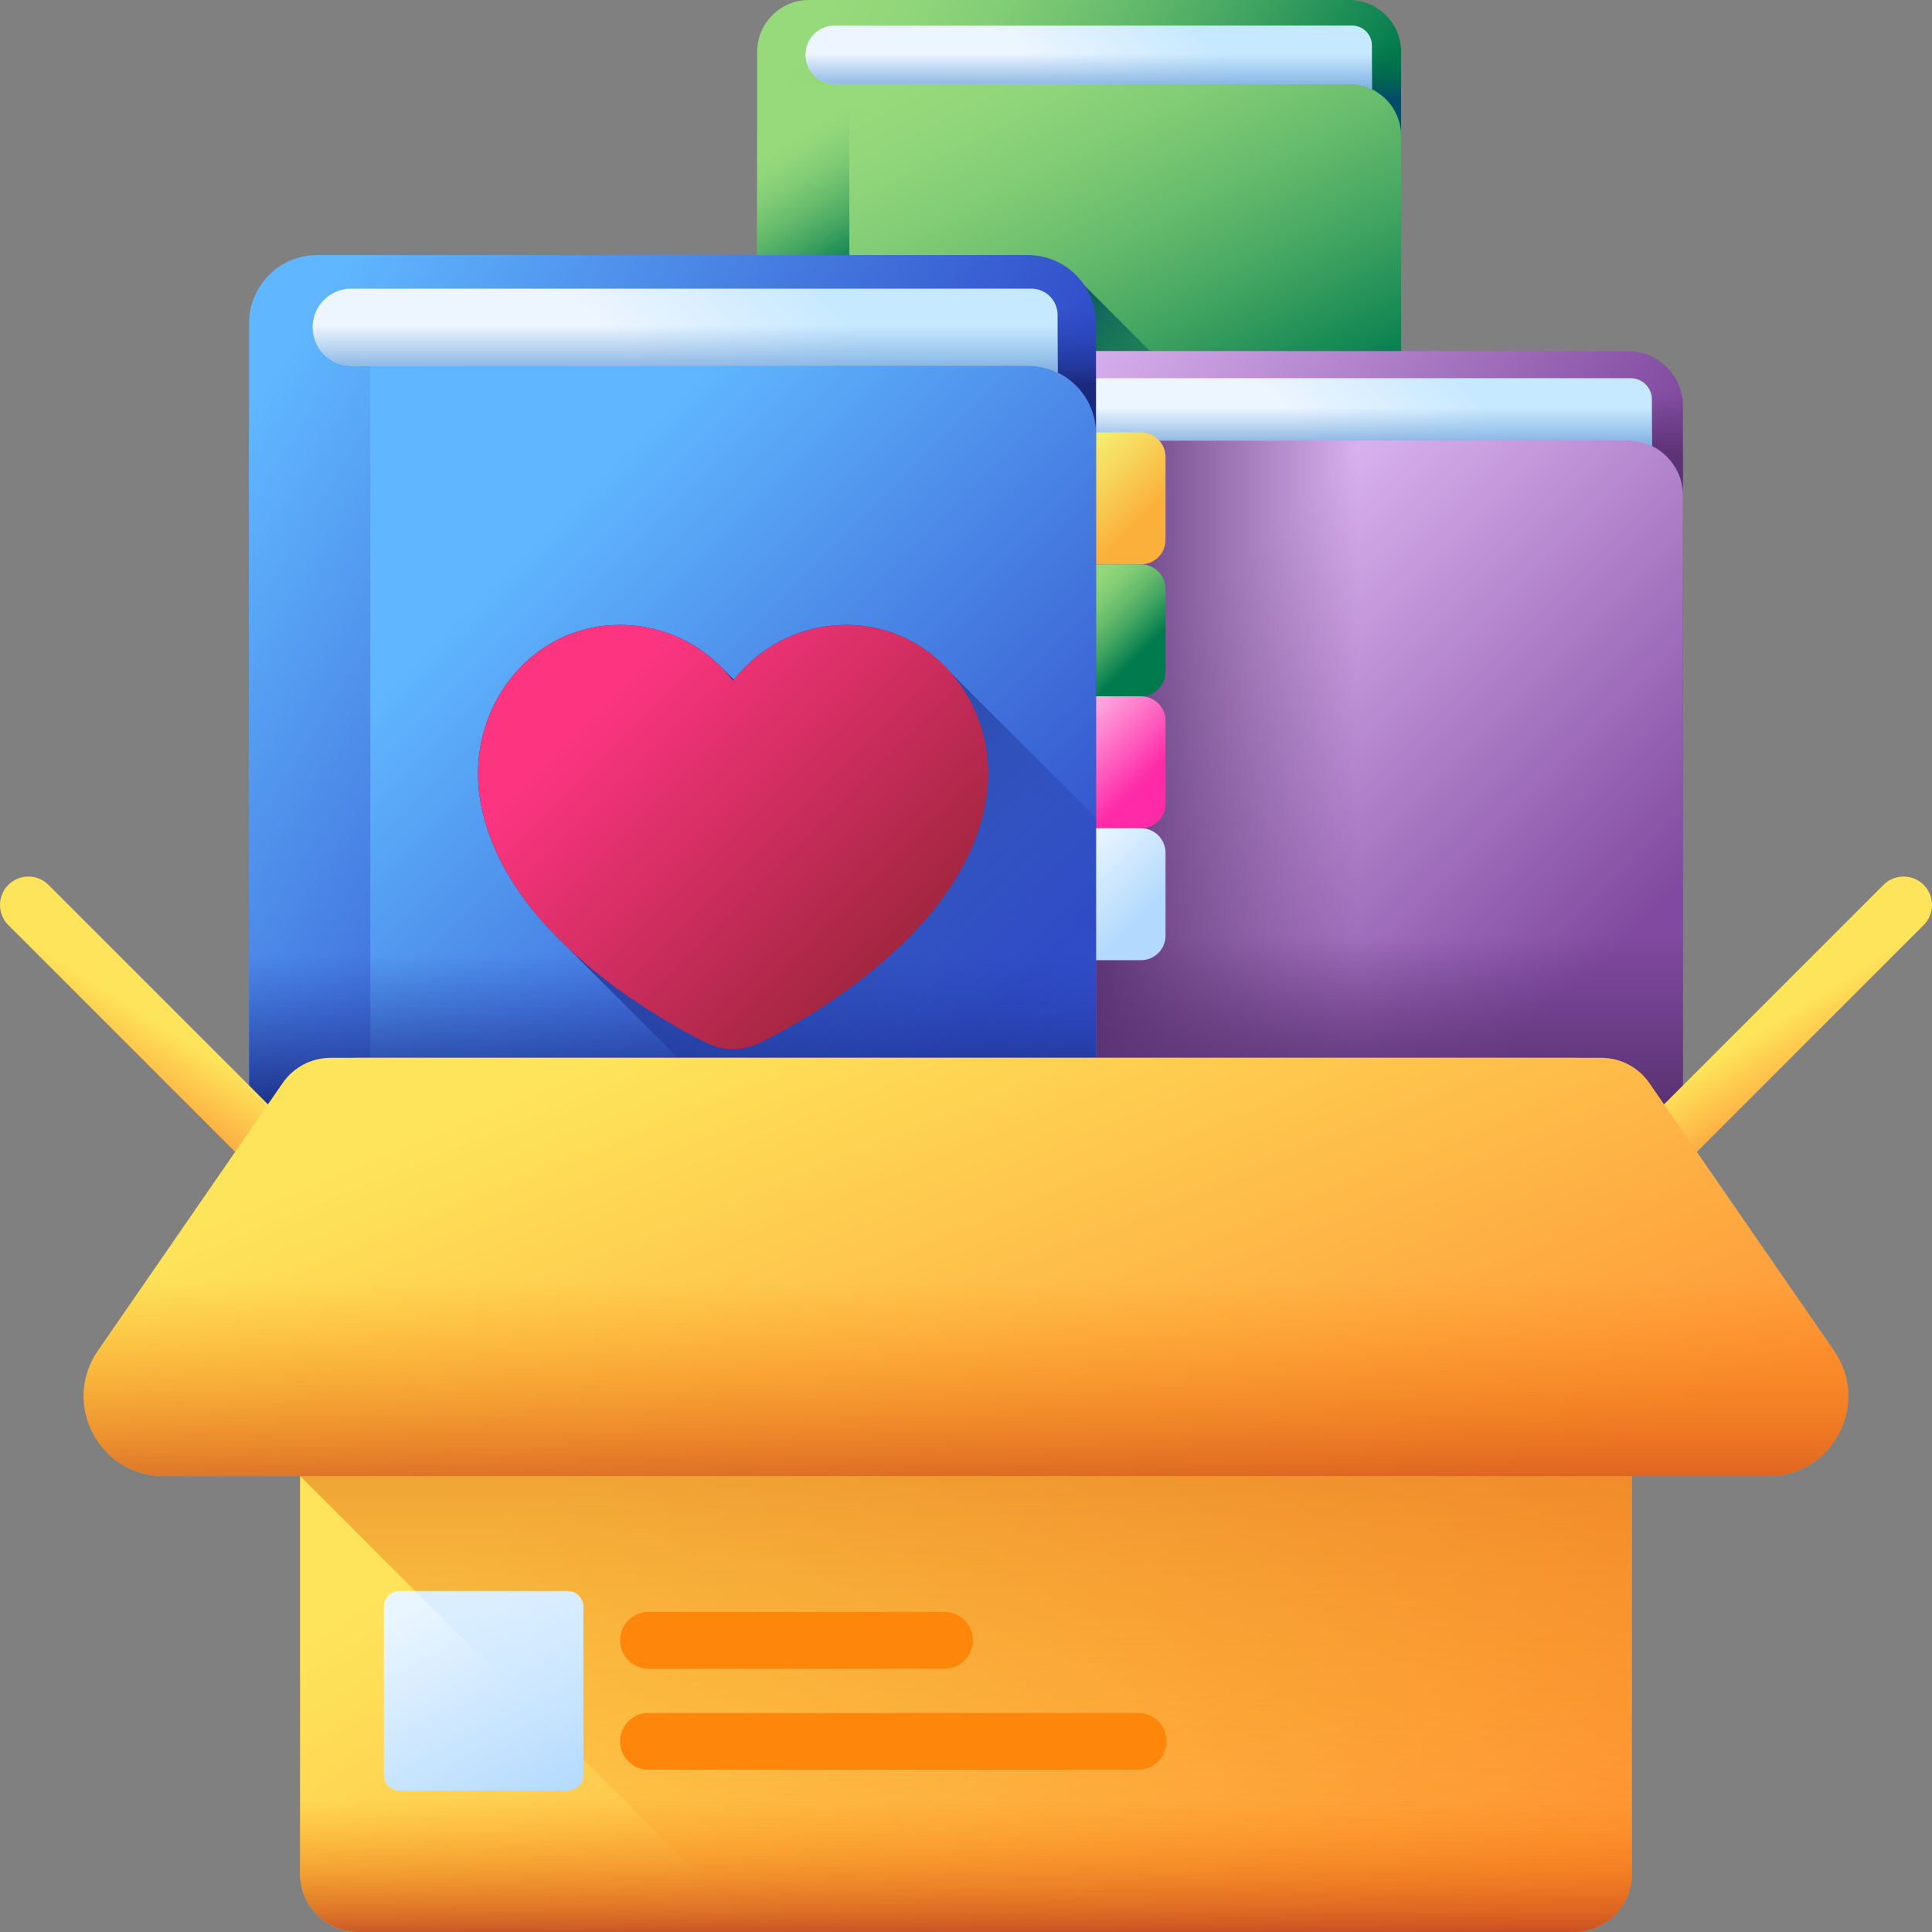
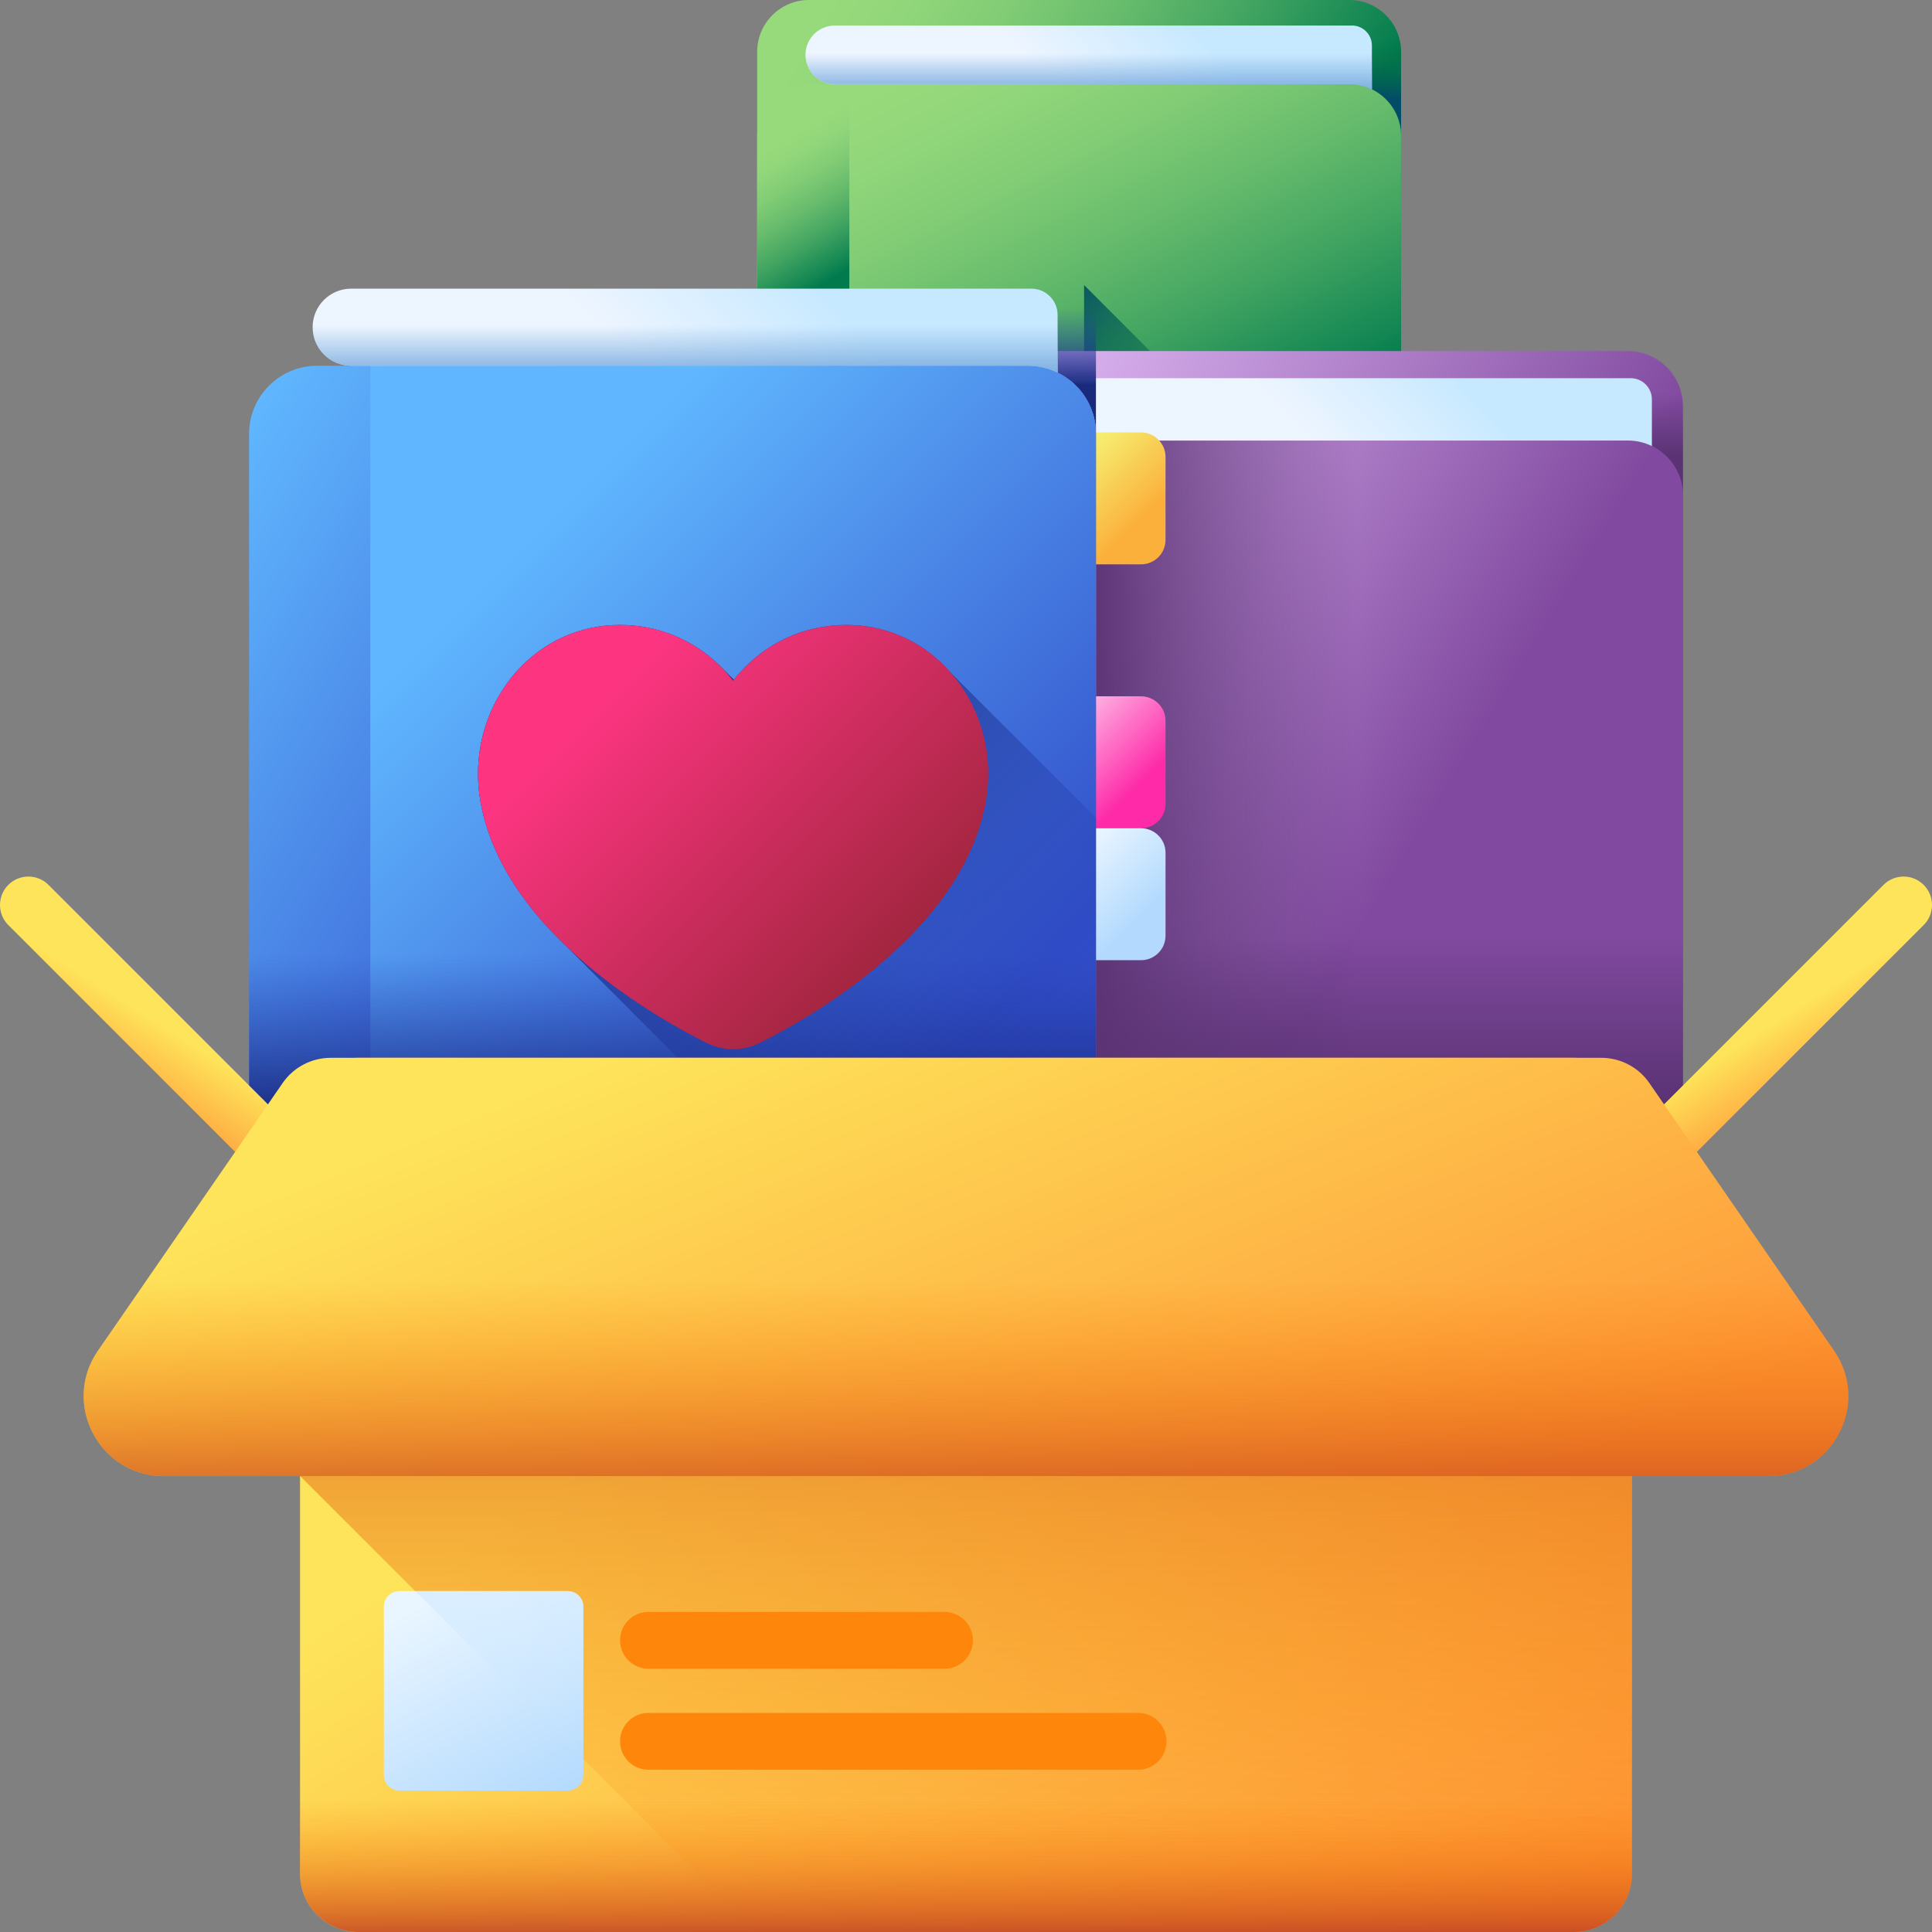
<svg xmlns="http://www.w3.org/2000/svg" xmlns:xlink="http://www.w3.org/1999/xlink" id="Capa_1" height="512" viewBox="0 0 510 510" width="512">
  <rect x="0" y="0" width="510" height="510" fill="#808080" stroke="none" />
  <linearGradient id="lg1">
    <stop offset="0" stop-color="#97da7b" />
    <stop offset=".133" stop-color="#91d67a" />
    <stop offset=".305" stop-color="#81cc75" />
    <stop offset=".499" stop-color="#66bb6c" />
    <stop offset=".708" stop-color="#41a461" />
    <stop offset=".929" stop-color="#128653" />
    <stop offset="1" stop-color="#017b4e" />
  </linearGradient>
  <linearGradient id="SVGID_1_" gradientUnits="userSpaceOnUse" x1="188.307" x2="303.917" xlink:href="#lg1" y1="49.701" y2="120.605" />
  <linearGradient id="lg2">
    <stop offset="0" stop-color="#026841" stop-opacity="0" />
    <stop offset=".315" stop-color="#026545" stop-opacity=".315" />
    <stop offset=".66" stop-color="#025b53" stop-opacity=".66" />
    <stop offset="1" stop-color="#024c67" />
  </linearGradient>
  <linearGradient id="SVGID_2_" gradientTransform="matrix(1 0 0 -1 0 4766)" gradientUnits="userSpaceOnUse" x1="356.329" x2="356.329" xlink:href="#lg2" y1="4755.322" y2="4739.939" />
  <linearGradient id="SVGID_3_" gradientUnits="userSpaceOnUse" x1="228.237" x2="247.57" xlink:href="#lg1" y1="24.346" y2="57.013" />
  <linearGradient id="SVGID_4_" gradientUnits="userSpaceOnUse" x1="243.903" x2="299.903" xlink:href="#lg1" y1="17.746" y2="131.079" />
  <linearGradient id="SVGID_5_" gradientUnits="userSpaceOnUse" x1="319.143" x2="277.393" xlink:href="#lg2" y1="118.111" y2="77.611" />
  <linearGradient id="lg3">
    <stop offset="0" stop-color="#edf5ff" />
    <stop offset="1" stop-color="#c7e9ff" />
  </linearGradient>
  <linearGradient id="SVGID_6_" gradientTransform="matrix(1 0 0 -1 0 4766)" gradientUnits="userSpaceOnUse" x1="280.522" x2="305.76" xlink:href="#lg3" y1="4741.704" y2="4766.943" />
  <linearGradient id="lg4">
    <stop offset="0" stop-color="#7bacdf" stop-opacity="0" />
    <stop offset="1" stop-color="#7bacdf" />
  </linearGradient>
  <linearGradient id="SVGID_7_" gradientTransform="matrix(1 0 0 -1 0 4766)" gradientUnits="userSpaceOnUse" x1="287.39" x2="287.39" xlink:href="#lg4" y1="4751.905" y2="4741.795" />
  <linearGradient id="SVGID_8_" gradientUnits="userSpaceOnUse" x1="284.862" x2="284.862" xlink:href="#lg2" y1="183.899" y2="225.562" />
  <linearGradient id="lg5">
    <stop offset="0" stop-color="#d9b1ee" />
    <stop offset="1" stop-color="#814aa0" />
  </linearGradient>
  <linearGradient id="SVGID_9_" gradientUnits="userSpaceOnUse" x1="251.136" x2="374.114" xlink:href="#lg5" y1="145.535" y2="220.957" />
  <linearGradient id="lg6">
    <stop offset="0" stop-color="#5b3374" stop-opacity="0" />
    <stop offset="1" stop-color="#5b3374" />
  </linearGradient>
  <linearGradient id="SVGID_10_" gradientTransform="matrix(1 0 0 -1 0 4766)" gradientUnits="userSpaceOnUse" x1="429.866" x2="429.866" xlink:href="#lg6" y1="4661.975" y2="4645.612" />
  <linearGradient id="SVGID_11_" gradientUnits="userSpaceOnUse" x1="245.871" x2="368.849" xlink:href="#lg5" y1="154.119" y2="229.542" />
  <linearGradient id="SVGID_12_" gradientUnits="userSpaceOnUse" x1="309.115" x2="409.7" xlink:href="#lg5" y1="166.929" y2="267.515" />
  <linearGradient id="SVGID_13_" gradientUnits="userSpaceOnUse" x1="358.5" x2="287.324" xlink:href="#lg6" y1="220.339" y2="220.339" />
  <linearGradient id="SVGID_14_" gradientTransform="matrix(1 0 0 -1 0 4766)" gradientUnits="userSpaceOnUse" x1="349.227" x2="376.074" xlink:href="#lg3" y1="4647.489" y2="4674.336" />
  <linearGradient id="SVGID_15_" gradientTransform="matrix(1 0 0 -1 0 4766)" gradientUnits="userSpaceOnUse" x1="356.533" x2="356.533" xlink:href="#lg4" y1="4658.34" y2="4647.586" />
  <linearGradient id="SVGID_16_" gradientUnits="userSpaceOnUse" x1="353.845" x2="353.845" xlink:href="#lg6" y1="288.284" y2="332.602" />
  <linearGradient id="SVGID_17_" gradientUnits="userSpaceOnUse" x1="366.787" x2="366.787" xlink:href="#lg6" y1="247.333" y2="290.021" />
  <linearGradient id="SVGID_18_" gradientUnits="userSpaceOnUse" x1="281.361" x2="298.775" y1="122.316" y2="139.73">
    <stop offset="0" stop-color="#f5f173" />
    <stop offset="1" stop-color="#fbb03b" />
  </linearGradient>
  <linearGradient id="SVGID_19_" gradientUnits="userSpaceOnUse" x1="281.361" x2="298.775" xlink:href="#lg1" y1="157.146" y2="174.56" />
  <linearGradient id="SVGID_20_" gradientUnits="userSpaceOnUse" x1="281.361" x2="298.775" y1="191.976" y2="209.39">
    <stop offset="0" stop-color="#feaee1" />
    <stop offset="1" stop-color="#fe2aa8" />
  </linearGradient>
  <linearGradient id="lg7">
    <stop offset="0" stop-color="#eaf6ff" />
    <stop offset="1" stop-color="#b3dafe" />
  </linearGradient>
  <linearGradient id="SVGID_21_" gradientUnits="userSpaceOnUse" x1="281.361" x2="298.775" xlink:href="#lg7" y1="226.806" y2="244.22" />
  <linearGradient id="lg8">
    <stop offset="0" stop-color="#60b7ff" />
    <stop offset="1" stop-color="#314dc9" />
  </linearGradient>
  <linearGradient id="SVGID_22_" gradientUnits="userSpaceOnUse" x1="50.537" x2="202.591" xlink:href="#lg8" y1="132.702" y2="225.956" />
  <linearGradient id="lg9">
    <stop offset="0" stop-color="#2740b0" stop-opacity="0" />
    <stop offset=".288" stop-color="#243ca6" stop-opacity=".288" />
    <stop offset=".774" stop-color="#1d308c" stop-opacity=".774" />
    <stop offset="1" stop-color="#192a7d" />
  </linearGradient>
  <linearGradient id="SVGID_23_" gradientTransform="matrix(1 0 0 -1 0 4766)" gradientUnits="userSpaceOnUse" x1="271.524" x2="271.524" xlink:href="#lg9" y1="4684.623" y2="4664.391" />
  <linearGradient id="SVGID_24_" gradientUnits="userSpaceOnUse" x1="44.028" x2="196.081" xlink:href="#lg8" y1="143.315" y2="236.57" />
  <linearGradient id="SVGID_25_" gradientUnits="userSpaceOnUse" x1="122.224" x2="246.591" xlink:href="#lg8" y1="159.154" y2="283.521" />
  <linearGradient id="SVGID_26_" gradientUnits="userSpaceOnUse" x1="177.529" x2="177.529" y1="252" y2="295.354">
    <stop offset="0" stop-color="#2740b0" stop-opacity="0" />
    <stop offset=".979" stop-color="#192a7e" stop-opacity=".979" />
    <stop offset="1" stop-color="#192a7d" />
  </linearGradient>
  <linearGradient id="SVGID_27_" gradientUnits="userSpaceOnUse" x1="270.107" x2="175.854" xlink:href="#lg9" y1="285.341" y2="187.885" />
  <linearGradient id="SVGID_28_" gradientUnits="userSpaceOnUse" x1="164.797" x2="246.311" y1="178.203" y2="259.717">
    <stop offset="0" stop-color="#fd3581" />
    <stop offset="1" stop-color="#972437" />
  </linearGradient>
  <linearGradient id="SVGID_29_" gradientTransform="matrix(1 0 0 -1 0 4766)" gradientUnits="userSpaceOnUse" x1="171.82" x2="205.015" xlink:href="#lg3" y1="4666.712" y2="4699.907" />
  <linearGradient id="SVGID_30_" gradientTransform="matrix(1 0 0 -1 0 4766)" gradientUnits="userSpaceOnUse" x1="180.853" x2="180.853" xlink:href="#lg4" y1="4680.128" y2="4666.832" />
  <linearGradient id="SVGID_31_" gradientUnits="userSpaceOnUse" x1="177.529" x2="177.529" y1="309.2" y2="363.996">
    <stop offset="0" stop-color="#2740b0" stop-opacity="0" />
    <stop offset=".288" stop-color="#243ca6" stop-opacity=".288" />
    <stop offset=".774" stop-color="#1d308c" stop-opacity=".774" />
    <stop offset="1" stop-color="#192a7d" />
  </linearGradient>
  <linearGradient id="lg10">
    <stop offset="0" stop-color="#fee45a" />
    <stop offset="1" stop-color="#fe9738" />
  </linearGradient>
  <linearGradient id="SVGID_32_" gradientUnits="userSpaceOnUse" x1="453.483" x2="466.963" xlink:href="#lg10" y1="279.352" y2="300.614" />
  <linearGradient id="SVGID_33_" gradientTransform="matrix(-1 0 0 1 1977.607 0)" gradientUnits="userSpaceOnUse" x1="1921.09" x2="1934.57" xlink:href="#lg10" y1="279.352" y2="300.614" />
  <linearGradient id="SVGID_34_" gradientUnits="userSpaceOnUse" x1="223.156" x2="347.154" xlink:href="#lg10" y1="343.669" y2="542.065" />
  <linearGradient id="lg11">
    <stop offset="0" stop-color="#fe7701" stop-opacity="0" />
    <stop offset=".185" stop-color="#f87204" stop-opacity=".185" />
    <stop offset=".431" stop-color="#e7630c" stop-opacity=".431" />
    <stop offset=".711" stop-color="#cb4b19" stop-opacity=".711" />
    <stop offset="1" stop-color="#a72b2b" />
  </linearGradient>
  <linearGradient id="SVGID_35_" gradientUnits="userSpaceOnUse" x1="255" x2="255" xlink:href="#lg11" y1="506" y2="262.91" />
  <linearGradient id="SVGID_36_" gradientUnits="userSpaceOnUse" x1="210.416" x2="283.913" xlink:href="#lg10" y1="259.333" y2="439.324" />
  <linearGradient id="SVGID_37_" gradientUnits="userSpaceOnUse" x1="255" x2="255" xlink:href="#lg11" y1="475" y2="518" />
  <linearGradient id="SVGID_38_" gradientUnits="userSpaceOnUse" x1="114.46" x2="143.793" xlink:href="#lg7" y1="420.821" y2="477.487" />
  <linearGradient id="SVGID_39_" gradientUnits="userSpaceOnUse" x1="163.793" x2="45.241" y1="453.207" y2="334.655">
    <stop offset="0" stop-color="#d8ecfe" stop-opacity="0" />
    <stop offset=".787" stop-color="#9bd1fe" stop-opacity=".787" />
    <stop offset="1" stop-color="#8ac9fe" />
  </linearGradient>
  <linearGradient id="SVGID_40_" gradientUnits="userSpaceOnUse" x1="255" x2="255" xlink:href="#lg11" y1="338" y2="414.026" />
  <g>
    <g>
      <g>
        <g>
          <path d="m356.17 0h-142.615c-7.555 0-13.679 6.124-13.679 13.678v190.481c0 7.554 6.124 13.678 13.678 13.678h142.616c7.554 0 13.678-6.124 13.678-13.678v-190.481c0-7.554-6.124-13.678-13.678-13.678z" fill="url(#SVGID_1_)" />
          <path d="m356.17 22.211h-13.36v-22.211h13.36c7.554 0 13.678 6.124 13.678 13.678v22.211c0-7.554-6.124-13.678-13.678-13.678z" fill="url(#SVGID_2_)" />
          <path d="m356.17 22.211h-142.615c-7.554 0-13.678 6.124-13.678 13.678v168.27c0 7.554 6.124 13.678 13.678 13.678h142.615c7.554 0 13.678-6.124 13.678-13.678v-168.27c0-7.554-6.124-13.678-13.678-13.678z" fill="url(#SVGID_3_)" />
          <path d="m356.17 217.838h-131.96v-195.627h131.96c7.554 0 13.678 6.124 13.678 13.678v168.27c0 7.555-6.124 13.679-13.678 13.679z" fill="url(#SVGID_4_)" />
          <path d="m286.17 75.25v21.75h21.75z" fill="url(#SVGID_5_)" />
          <path d="m356.17 22.211h-135.805c-4.272 0-7.736-3.463-7.736-7.736 0-4.272 3.463-7.736 7.736-7.736h136.517c2.909 0 5.267 2.358 5.267 5.267v11.579c-1.806-.879-3.834-1.374-5.979-1.374z" fill="url(#SVGID_6_)" />
          <path d="m220.365 22.211c-4.272 0-7.736-3.463-7.736-7.736 0-.421.043-.831.107-1.234h149.414v10.344c-1.807-.88-3.835-1.374-5.98-1.374z" fill="url(#SVGID_7_)" />
        </g>
-         <path d="m199.876 151.865v52.294c0 7.554 6.124 13.678 13.678 13.678h142.616c7.554 0 13.678-6.124 13.678-13.678v-52.294z" fill="url(#SVGID_8_)" />
      </g>
      <g>
        <g>
          <path d="m429.696 92.667h-151.703c-8.036 0-14.55 6.514-14.55 14.55v202.619c0 8.036 6.514 14.55 14.55 14.55h151.704c8.036 0 14.55-6.514 14.55-14.55v-202.619c-.001-8.036-6.515-14.55-14.551-14.55z" fill="url(#SVGID_9_)" />
          <path d="m429.696 116.293h-14.211v-23.626h14.211c8.036 0 14.55 6.514 14.55 14.55v23.626c0-8.036-6.514-14.55-14.55-14.55z" fill="url(#SVGID_10_)" />
          <path d="m429.696 116.293h-151.703c-8.036 0-14.55 6.514-14.55 14.55v178.993c0 8.036 6.514 14.55 14.55 14.55h151.704c8.036 0 14.55-6.514 14.55-14.55v-178.993c-.001-8.036-6.515-14.55-14.551-14.55z" fill="url(#SVGID_11_)" />
-           <path d="m429.696 324.386h-140.37v-208.093h140.37c8.036 0 14.55 6.514 14.55 14.55v178.993c0 8.036-6.514 14.55-14.55 14.55z" fill="url(#SVGID_12_)" />
          <path d="m429.696 324.386h-140.37v-208.093h140.37c8.036 0 14.55 6.514 14.55 14.55v178.993c0 8.036-6.514 14.55-14.55 14.55z" fill="url(#SVGID_13_)" />
          <path d="m429.696 116.293h-144.458c-4.545 0-8.229-3.684-8.229-8.229 0-4.545 3.684-8.229 8.229-8.229h145.217c3.094 0 5.603 2.509 5.603 5.603v12.317c-1.923-.936-4.08-1.462-6.362-1.462z" fill="url(#SVGID_14_)" />
-           <path d="m285.238 116.293c-4.545 0-8.229-3.684-8.229-8.229 0-.448.046-.884.114-1.312h158.934v11.003c-1.922-.936-4.08-1.462-6.361-1.462z" fill="url(#SVGID_15_)" />
        </g>
        <path d="m263.443 254.209v55.627c0 8.036 6.514 14.55 14.55 14.55h151.704c8.036 0 14.55-6.514 14.55-14.55v-55.627z" fill="url(#SVGID_16_)" />
        <path d="m289.327 217.838v106.548h140.37c8.036 0 14.55-6.514 14.55-14.55v-91.998z" fill="url(#SVGID_17_)" />
      </g>
      <g>
        <g>
          <path d="m301.194 148.978h-23.857v-34.83h23.857c3.578 0 6.479 2.901 6.479 6.479v21.873c0 3.577-2.9 6.478-6.479 6.478z" fill="url(#SVGID_18_)" />
-           <path d="m301.194 183.808h-23.857v-34.83h23.857c3.578 0 6.479 2.901 6.479 6.479v21.873c0 3.577-2.9 6.478-6.479 6.478z" fill="url(#SVGID_19_)" />
          <path d="m301.194 218.638h-23.857v-34.83h23.857c3.578 0 6.479 2.901 6.479 6.479v21.873c0 3.577-2.9 6.478-6.479 6.478z" fill="url(#SVGID_20_)" />
          <path d="m301.194 253.467h-23.857v-34.83h23.857c3.578 0 6.479 2.901 6.479 6.479v21.873c0 3.578-2.9 6.478-6.479 6.478z" fill="url(#SVGID_21_)" />
        </g>
        <g>
-           <path d="m271.314 67.333h-187.57c-9.936 0-17.99 8.054-17.99 17.99v250.525c0 9.936 8.054 17.99 17.99 17.99h187.571c9.936 0 17.99-8.054 17.99-17.99v-250.525c-.001-9.935-8.055-17.99-17.991-17.99z" fill="url(#SVGID_22_)" />
          <path d="m271.314 96.546h-17.571v-29.213h17.571c9.936 0 17.99 8.054 17.99 17.99v29.212c0-9.935-8.054-17.989-17.99-17.989z" fill="url(#SVGID_23_)" />
          <path d="m271.314 96.546h-187.57c-9.936 0-17.99 8.054-17.99 17.99v221.312c0 9.936 8.054 17.99 17.99 17.99h187.571c9.936 0 17.99-8.054 17.99-17.99v-221.313c-.001-9.935-8.055-17.989-17.991-17.989z" fill="url(#SVGID_24_)" />
          <path d="m271.314 353.838h-173.557v-257.292h173.557c9.936 0 17.99 8.054 17.99 17.99v221.312c0 9.935-8.054 17.99-17.99 17.99z" fill="url(#SVGID_25_)" />
          <path d="m65.754 212v123.848c0 9.935 8.054 17.99 17.99 17.99h187.571c9.936 0 17.99-8.054 17.99-17.99v-123.848z" fill="url(#SVGID_26_)" />
          <path d="m250.96 177.548c-6.64-7.61-15.696-12.047-25.693-12.534-.622-.031-1.252-.046-1.872-.046-9.907 0-19.26 3.818-26.334 10.75-1.202 1.178-2.308 2.43-3.33 3.735-.037-.037-.071-.077-.109-.114-.523-.512-2.917-2.931-3.62-3.62-7.075-6.932-16.427-10.75-26.334-10.75-.62 0-1.25.015-1.872.046-10.574.515-20.099 5.444-26.821 13.877-7.258 9.107-10.228 21.026-8.148 32.702 2.369 13.293 9.998 26.126 22.69 38.224l104.019 104.019h17.779c9.936 0 17.99-8.054 17.99-17.99v-119.954z" fill="url(#SVGID_27_)" />
          <path d="m193.531 276.949c-2.445 0-4.894-.579-7.082-1.674-6.612-3.309-19.525-10.405-31.706-20.75-15.846-13.457-25.238-27.901-27.916-42.932-2.08-11.676.89-23.595 8.148-32.702 6.722-8.434 16.247-13.362 26.821-13.878.622-.03 1.252-.046 1.872-.046 9.907 0 19.259 3.818 26.334 10.75 1.278 1.252 2.456 2.581 3.529 3.976 1.074-1.395 2.252-2.724 3.53-3.976 7.075-6.932 16.427-10.75 26.334-10.75.62 0 1.25.015 1.872.046 10.574.515 20.099 5.444 26.821 13.878 7.258 9.107 10.227 21.026 8.147 32.702-2.678 15.03-12.07 29.475-27.916 42.931-12.18 10.344-25.093 17.44-31.706 20.75-2.188 1.096-4.637 1.675-7.082 1.675z" fill="url(#SVGID_28_)" />
          <path d="m271.314 96.546h-178.613c-5.619 0-10.174-4.555-10.174-10.174 0-5.619 4.555-10.174 10.174-10.174h179.55c3.826 0 6.928 3.102 6.928 6.928v15.229c-2.376-1.159-5.044-1.809-7.865-1.809z" fill="url(#SVGID_29_)" />
          <path d="m92.701 96.546c-5.619 0-10.174-4.555-10.174-10.174 0-.554.056-1.093.141-1.623h196.511v13.605c-2.376-1.157-5.044-1.808-7.865-1.808z" fill="url(#SVGID_30_)" />
        </g>
        <path d="m65.754 267.069v68.779c0 9.936 8.054 17.99 17.99 17.99h187.571c9.936 0 17.99-8.054 17.99-17.99v-68.779z" fill="url(#SVGID_31_)" />
      </g>
    </g>
    <g>
      <g>
        <path d="m497.196 233.588-91.393 91.393c-2.929 2.929-2.929 7.678 0 10.607 2.929 2.929 7.678 2.929 10.607 0l91.393-91.393c2.929-2.929 2.929-7.678 0-10.607-2.929-2.929-7.678-2.929-10.607 0z" fill="url(#SVGID_32_)" />
        <path d="m12.804 233.588 91.393 91.393c2.929 2.929 2.929 7.678 0 10.607-2.929 2.929-7.678 2.929-10.607 0l-91.393-91.393c-2.929-2.929-2.929-7.678 0-10.607 2.929-2.929 7.678-2.929 10.607 0z" fill="url(#SVGID_33_)" />
      </g>
      <path d="m415.408 510h-320.816c-8.497 0-15.386-6.889-15.386-15.386v-199.99c0-8.497 6.889-15.386 15.386-15.386h320.816c8.497 0 15.386 6.889 15.386 15.386v199.99c0 8.497-6.889 15.386-15.386 15.386z" fill="url(#SVGID_34_)" />
      <path d="m415.408 279.238h-320.816c-8.497 0-15.386 6.889-15.386 15.386v94.999l120.377 120.377h215.824c8.497 0 15.386-6.889 15.386-15.386v-199.99c.001-8.498-6.888-15.386-15.385-15.386z" fill="url(#SVGID_35_)" />
      <path d="m466.777 389.65h-423.554c-17.013 0-27.036-19.095-17.373-33.097l48.769-70.668c2.872-4.162 7.606-6.647 12.663-6.647h335.435c5.057 0 9.791 2.485 12.663 6.647l48.769 70.668c9.664 14.002-.359 33.097-17.372 33.097z" fill="url(#SVGID_36_)" />
-       <path d="m79.206 425.648v68.966c0 8.497 6.889 15.386 15.386 15.386h320.816c8.497 0 15.386-6.889 15.386-15.386v-68.966z" fill="url(#SVGID_37_)" />
+       <path d="m79.206 425.648v68.966c0 8.497 6.889 15.386 15.386 15.386h320.816c8.497 0 15.386-6.889 15.386-15.386v-68.966" fill="url(#SVGID_37_)" />
      <g>
        <path d="m149.884 472.667h-44.435c-2.273 0-4.116-1.843-4.116-4.116v-44.435c0-2.273 1.843-4.116 4.116-4.116h44.435c2.273 0 4.116 1.843 4.116 4.116v44.435c0 2.273-1.843 4.116-4.116 4.116z" fill="url(#SVGID_38_)" />
        <g fill="#fe860a">
          <path d="m249.333 425.5h-78.155c-4.142 0-7.5 3.358-7.5 7.5s3.358 7.5 7.5 7.5h78.155c4.142 0 7.5-3.358 7.5-7.5 0-4.142-3.357-7.5-7.5-7.5z" />
          <path d="m300.428 452.166h-129.25c-4.142 0-7.5 3.358-7.5 7.5s3.358 7.5 7.5 7.5h129.25c4.142 0 7.5-3.358 7.5-7.5 0-4.142-3.358-7.5-7.5-7.5z" />
        </g>
        <path d="m149.884 420h-40.301l44.417 44.417v-40.301c0-2.273-1.843-4.116-4.116-4.116z" fill="url(#SVGID_39_)" />
      </g>
      <path d="m25.85 356.553c-9.663 14.002.36 33.097 17.373 33.097h423.555c17.013 0 27.036-19.095 17.373-33.097l-33.049-47.889h-392.203z" fill="url(#SVGID_40_)" />
    </g>
  </g>
</svg>